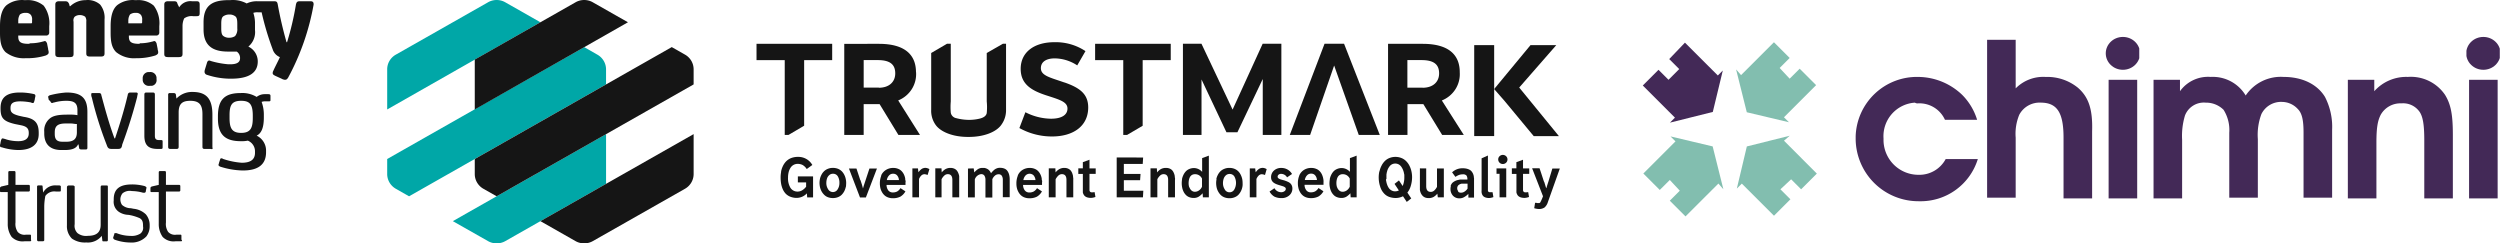
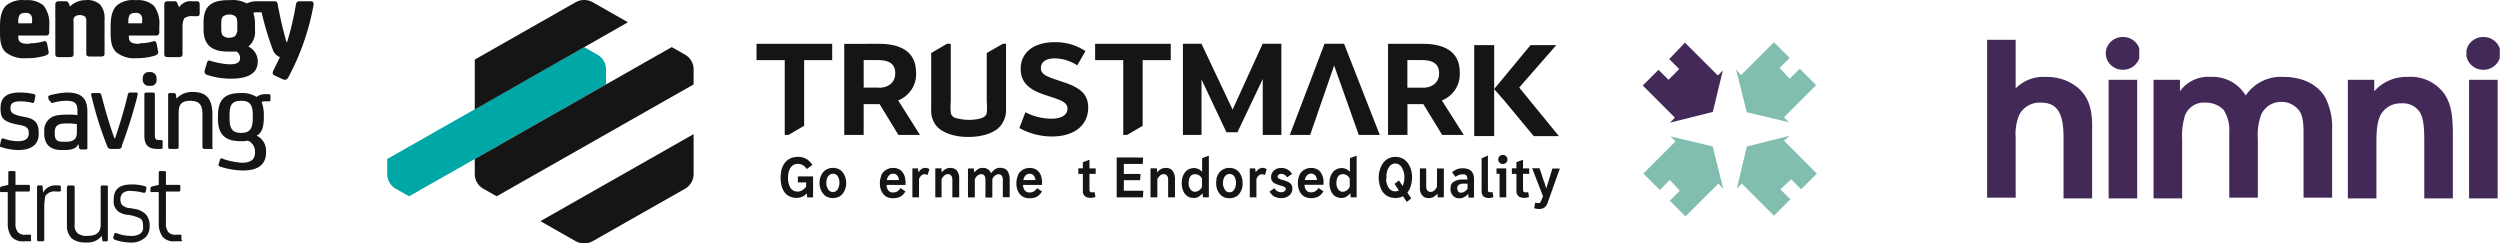
<svg xmlns="http://www.w3.org/2000/svg" width="451.974" height="44" viewBox="0 0 451.974 44">
  <defs>
    <style>.a{fill:none;}.b,.i{fill:#151515;}.b{fill-rule:evenodd;}.c{fill:#432957;}.d{clip-path:url(#a);}.e{fill:#82beaf;}.f{clip-path:url(#d);}.g{clip-path:url(#e);}.h{fill:#00a7a7;}</style>
    <clipPath id="a">
      <rect class="a" width="14.464" height="14.464" transform="translate(0 0)" />
    </clipPath>
    <clipPath id="d">
      <rect width="6.07" height="29.187" />
    </clipPath>
    <clipPath id="e">
      <rect class="a" width="6.07" height="29.187" transform="translate(0)" />
    </clipPath>
  </defs>
  <g transform="translate(0 -0.006)">
    <path class="b" d="M5.6,4.23c.2,0,.2-.1.2-.3v-.3a1.366,1.366,0,0,0-.2-.9,1.077,1.077,0,0,0-.9-.4H4.5a1.543,1.543,0,0,0-.9.3,2.025,2.025,0,0,0-.3,1.1v.5Zm-.1,3.6a8.219,8.219,0,0,0,2.2-.3c.1,0,.3-.1.4-.1.2,0,.3.2.4.4l.2,1c0,.2.1.4.1.6,0,.3-.1.4-.5.6a11.224,11.224,0,0,1-3.1.5H4.6A5.32,5.32,0,0,1,1,9.43c-.8-.8-1-1.9-1-3.5V4.73c0-2.1.5-3.2,1.2-3.8A4.6,4.6,0,0,1,4.4.03h.3a4.517,4.517,0,0,1,3.2,1,5.315,5.315,0,0,1,1,3.7v1.1a.531.531,0,0,1-.45.6H3.3v.2c0,1,.5,1.3,1.9,1.3l.3-.1Z" />
    <path class="b" d="M15.5.03a3.378,3.378,0,0,1,2.6.8,3.754,3.754,0,0,1,.8,2.7v6.1c0,.4-.1.6-.7.6H16.3c-.6,0-.7-.2-.7-.6V3.93a1.366,1.366,0,0,0-.2-.9,1.617,1.617,0,0,0-.9-.3h-.1a1.456,1.456,0,0,0-.9.3,1.012,1.012,0,0,0-.2.9v5.8c0,.4-.1.6-.7.6H10.7c-.6,0-.7-.2-.7-.6V.83c0-.4.2-.6.7-.6h1c.5,0,.6.1.8.5l.1.4h.1A4.05,4.05,0,0,1,15.5.03Z" />
    <path class="b" d="M25.5,4.23c.2,0,.2-.1.2-.3v-.3a1.366,1.366,0,0,0-.2-.9,1.077,1.077,0,0,0-.9-.4h-.2a1.543,1.543,0,0,0-.9.3,2.025,2.025,0,0,0-.3,1.1v.5Zm-.2,3.6a8.219,8.219,0,0,0,2.2-.3c.1,0,.3-.1.4-.1.2,0,.3.2.4.4l.2,1c0,.2.1.4.1.6,0,.3-.1.4-.5.6a11.224,11.224,0,0,1-3.1.5h-.4A5.139,5.139,0,0,1,21,9.43c-.8-.8-1-1.9-1-3.5V4.73c0-2.1.5-3.2,1.2-3.8a4.6,4.6,0,0,1,3.2-.9h.3a4.273,4.273,0,0,1,3.1,1,5.315,5.315,0,0,1,1,3.7v1.1a.531.531,0,0,1-.45.6H23.3v.2c0,1,.5,1.3,1.9,1.3l.1-.1Z" />
    <path class="b" d="M32.4,1.33A2.386,2.386,0,0,1,34.7.23h.8c.4,0,.6.1.6.6v1.5c0,.5-.1.6-.6.6h-.6a2.276,2.276,0,0,0-1.6.4,3.237,3.237,0,0,0-.3,1.4v5c0,.4-.1.6-.7.6H30.4c-.6,0-.7-.2-.7-.6V.83c0-.4.2-.6.7-.6h1c.5,0,.6.1.7.5l.3.6Z" />
    <path class="b" d="M41.5,6.83a1.887,1.887,0,0,0,1-.3,1.916,1.916,0,0,0,.4-1.4v-.8c0-.8-.1-1.2-.4-1.4a1.684,1.684,0,0,0-1-.3h-.1a1.887,1.887,0,0,0-1,.3c-.3.2-.4.6-.4,1.4v.8c0,.8.1,1.2.4,1.4a1.684,1.684,0,0,0,1,.3Zm10.6,7.2c-.2.3-.3.4-.6.4a1.423,1.423,0,0,1-.6-.2l-1.1-.5c-.4-.2-.5-.3-.5-.5a.792.792,0,0,1,.1-.4c.4-.9,1-2,1.2-2.5a2.23,2.23,0,0,1-1.3-1.4,50.547,50.547,0,0,1-2-6.7h-.7a2.175,2.175,0,0,0-.8.1,6.133,6.133,0,0,1,.3,1.7v1.4a3.4,3.4,0,0,1-1.2,3,2.968,2.968,0,0,1,1.7,2.6v.1c0,1.9-1.4,3.1-4.8,3.1h-.4a13.612,13.612,0,0,1-4-.7.571.571,0,0,1-.4-.7h0v-.1l.4-1.3c.1-.4.3-.6.7-.4a15.844,15.844,0,0,0,3.2.6h.3c1.3,0,1.8-.4,1.8-1.1v-.1a1.389,1.389,0,0,0-.6-1.1H41.2c-2.9,0-4.4-1.2-4.4-4V4.03c0-2.8,1.3-4,4.5-4h.3a5.3,5.3,0,0,1,3,.6,4.27,4.27,0,0,1,1.9-.4h3c.5,0,.6.1.7.5a70.427,70.427,0,0,0,1.6,6.9h.1A51.246,51.246,0,0,0,53.5.83c.1-.4.2-.6.7-.6h1.9c.5,0,.6.2.6.6A43.914,43.914,0,0,1,52.1,14.03Z" />
    <path class="b" d="M3.3,27.13a10.533,10.533,0,0,1-3-.5.268.268,0,0,1-.3-.22v-.08c0-.2.1-.4.1-.6l.1-.4c.1-.2.1-.3.3-.3a5.6,5.6,0,0,1,.7.2,7.455,7.455,0,0,0,2.1.3c1.3,0,1.9-.5,1.9-1.4v-.1c0-.9-.5-1.2-1.5-1.4l-1-.2c-2.1-.5-2.6-1.1-2.6-2.8v-.1c0-1.9,1.1-2.8,3.5-2.8a11.335,11.335,0,0,1,2.6.3.32.32,0,0,1,.2.3c0,.2-.1.4-.1.6l-.1.4c-.1.2-.1.3-.2.3a.632.632,0,0,1-.4-.1,11.037,11.037,0,0,0-1.9-.2c-1.4,0-1.8.4-1.8,1.2v.1c0,.7.4,1,1.5,1.3l.9.2c2,.3,2.7,1.1,2.7,2.9v.2c0,1.9-1.3,2.9-3.7,2.9" />
    <path class="b" d="M11.7,27.13h-.6c-2.1,0-3.1-1.1-3.1-3v-.3a2.792,2.792,0,0,1,1-2.4c.6-.5,1.5-.7,3.2-.7h.5a6.278,6.278,0,0,1,1.3.1v-.9c0-1.3-.6-1.7-2-1.7a8.219,8.219,0,0,0-2.2.3c-.1,0-.3.1-.4.1s-.2-.1-.3-.3l-.3-.3a4.021,4.021,0,0,0-.1-.5q0-.15.3-.3a16.066,16.066,0,0,1,3-.5c2.6,0,3.8.9,3.8,3.5v6.5a.268.268,0,0,1-.22.3H14.7c-.2,0-.4-.1-.4-.3l-.1-.6h-.1c-.3.7-1.1,1-2.4,1m.2-4.8c-1.4,0-2,.4-2,1.6v.3c0,1,.4,1.4,1.4,1.4H12c1.3,0,1.9-.5,1.9-1.7v-1.5c-.4,0-.7-.1-1.1-.1h-.9" />
    <path class="b" d="M21.3,26.93H20.2c-.5,0-.7-.1-.9-.7a64.936,64.936,0,0,1-2.7-8.6,1.229,1.229,0,0,1-.1-.6c0-.2.1-.2.3-.2h1.1c.2,0,.4.1.4.3h0c.7,2.6,1.4,5.2,2.4,7.9h.1c.9-2.7,1.7-5.3,2.3-7.9a.43.43,0,0,1,.4-.4h1.1c.2,0,.3.1.3.2,0,.2-.1.4-.1.6a86.536,86.536,0,0,1-2.7,8.6c-.1.7-.3.8-.8.8" />
    <path class="b" d="M29.1,26.93h-.6c-1.6,0-2.4-.6-2.4-2.4v-7.4c0-.3.1-.4.4-.4h1.1c.3,0,.4.1.4.4v7.4c0,.6.2.8.8.8h.3c.3,0,.3.1.3.3v.9c0,.3,0,.4-.3.4m-2-11.4H27a1.108,1.108,0,0,1-1.2-1v-.3a1.108,1.108,0,0,1,1-1.2h.3a1.108,1.108,0,0,1,1.2,1v.3a1.025,1.025,0,0,1-.84,1.19H27.1" />
    <path class="b" d="M38.1,26.93H37c-.3,0-.4-.1-.4-.4v-5.9c0-1.7-.6-2.4-2.2-2.4-1.4,0-2.1.5-2.1,2.1v6.2c0,.3-.1.4-.4.4H30.8c-.3,0-.4-.1-.4-.4v-9.4a.268.268,0,0,1,.22-.3h.78c.2,0,.4.1.4.3l.1.7h0a3.865,3.865,0,0,1,2.9-1.2c2.4,0,3.6,1.1,3.6,4.1v5.9q.15.45-.3.3" />
    <path class="b" d="M43.9,30.83a14.277,14.277,0,0,1-4.1-.7q-.3-.15-.3-.3c0-.1.1-.3.1-.4l.2-.6a.207.207,0,0,1,.2-.2.369.369,0,0,1,.3.1,13.619,13.619,0,0,0,3.4.7c1.5,0,2.4-.5,2.4-1.8v-.2a2.087,2.087,0,0,0-1.3-2,5.152,5.152,0,0,1-1.3.1c-2.9,0-4.1-1.3-4.1-4.1v-.4c0-3.1,1.3-4.2,4.1-4.2a4.988,4.988,0,0,1,2.9.7,2.365,2.365,0,0,1,1.4-.5h.7c.3,0,.4.1.4.3v.7c0,.2,0,.3-.3.3H48a1.656,1.656,0,0,0-.7.1,6.761,6.761,0,0,1,.4,2.4v.4c0,2-.5,2.9-1.3,3.3a2.992,2.992,0,0,1,1.7,2.8v.2q0,3.3-4.2,3.3m-.3-12.6c-1.7,0-2.1.8-2.1,2.6v.5c0,1.8.4,2.7,2.1,2.7s2.1-.9,2.1-2.7v-.4c0-2-.5-2.7-2.1-2.7" />
    <path class="b" d="M5.4,43.63h-1a2.736,2.736,0,0,1-2.3-.8,4.019,4.019,0,0,1-.7-2.4v-5.7H.2c-.1,0-.2,0-.2-.2v-.5c0-.2.1-.2.2-.3l1.3-.3v-2.3a.207.207,0,0,1,.2-.2h.9a.207.207,0,0,1,.2.2h0v2.3H5.2a.207.207,0,0,1,.2.2v.8a.207.207,0,0,1-.2.2H2.8v5.6a2.543,2.543,0,0,0,.4,1.7,1.651,1.651,0,0,0,1.5.5h.7c.1,0,.2,0,.2.2v.7c.1.2,0,.3-.2.3" />
    <path class="b" d="M7.7,43.63H7a.268.268,0,0,1-.3-.22V33.73a.207.207,0,0,1,.2-.2h.6c.2,0,.2.1.2.2l.1,1.1h0a2.438,2.438,0,0,1,2.4-1.3h.5c.2,0,.3.1.3.2v.7c0,.2-.1.2-.3.2h-.6a1.991,1.991,0,0,0-1.9.8,10.9,10.9,0,0,0-.2,1.8v6.2c0,.1-.1.2-.3.2" />
    <path class="b" d="M15.6,43.84a4.068,4.068,0,0,1-2.6-.7,3.159,3.159,0,0,1-.9-2.4v-6.9a.315.315,0,0,1,.3-.3h.8c.1,0,.3.1.3.2h0v6.8a1.853,1.853,0,0,0,.5,1.6,2.5,2.5,0,0,0,1.9.5c1.5,0,2.3-.6,2.3-2v-6.8c0-.2.1-.3.2-.3h.9c.2,0,.2.1.2.3v9.6a.207.207,0,0,1-.2.2h-.6c-.2,0-.2-.1-.2-.2l-.1-.8h0a3.184,3.184,0,0,1-2.8,1.2" />
    <path class="b" d="M23.56,43.85a8.648,8.648,0,0,1-2.8-.5c-.2-.1-.3-.2-.3-.4l.2-.6c0-.2.1-.2.2-.2h.2a6.921,6.921,0,0,0,2.5.5,2.976,2.976,0,0,0,1.8-.4,1.309,1.309,0,0,0,.5-1.3v-.1c0-.7-.1-1.1-.6-1.4a8.8,8.8,0,0,0-1.5-.5l-.5-.1a3.3,3.3,0,0,1-1.7-.5,2.183,2.183,0,0,1-1-2.1v-.2c0-1.9,1.1-2.7,3.3-2.7a8.907,8.907,0,0,1,2.3.3c.2.1.4.2.3.4l-.1.5a.268.268,0,0,1-.22.3h-.28a7.506,7.506,0,0,0-2-.3,2.074,2.074,0,0,0-1.7.4,1.806,1.806,0,0,0-.4,1v.1a1.756,1.756,0,0,0,.3,1,2.408,2.408,0,0,0,1.6.6l.5.1a3.725,3.725,0,0,1,2.2,1,2.986,2.986,0,0,1,.7,1.9v.2a3.03,3.03,0,0,1-.6,1.9,3.667,3.667,0,0,1-2.9,1.1" />
    <path class="b" d="M32.7,43.63h-1a2.736,2.736,0,0,1-2.3-.8,4.019,4.019,0,0,1-.7-2.4v-5.7H27.4c-.1,0-.2,0-.2-.2v-.5c0-.2.1-.2.2-.3l1.3-.3v-2.3a.207.207,0,0,1,.2-.2h.9a.207.207,0,0,1,.2.2h0v2.3h2.4a.207.207,0,0,1,.2.2v.8a.207.207,0,0,1-.2.2H30v5.6a2.543,2.543,0,0,0,.4,1.7,1.651,1.651,0,0,0,1.5.5h.7c.1,0,.2,0,.2.2v.7c.2.2.1.3-.1.3" />
    <g transform="translate(297 6.683)">
      <g transform="translate(0 0.962)">
        <path class="c" d="M4.908,15.264l7.749-1.937,1.808-7.49-.9.9L7.62.8,4.778,3.77,6.586,5.578,4.649,7.516,2.841,5.708,0,8.549,5.812,14.36Z" transform="translate(0 -0.729)" />
        <g class="d" transform="translate(17.002 16.899)">
          <path class="e" d="M3.957-5.6-3.792-3.663-5.6,3.957l.9-.9L1.116,8.864l2.97-2.97L2.278,4.086,4.215,2.278,6.023,4.086,8.864,1.245,2.924-4.7Z" transform="translate(5.6 5.6)" />
        </g>
        <g class="d" transform="translate(16.866 14.464) rotate(-90)">
          <path class="e" d="M9.557,0,1.808,1.937,0,9.557l.9-.9,5.812,5.812,2.97-2.97L7.878,9.686,9.815,7.878l1.808,1.808,2.841-2.841L8.524.9Z" transform="translate(0)" />
        </g>
        <g class="d" transform="translate(14.568 17.021) rotate(90)">
          <path class="e" d="M9.557,0,1.808,1.937,0,9.557l.9-.9,5.812,5.812,2.97-2.97L7.878,9.686,9.815,7.878l1.808,1.808,2.841-2.841L8.524.9Z" />
        </g>
      </g>
      <g transform="translate(38.485)">
        <path class="c" d="M109.548,5.6a7.743,7.743,0,0,0-6.07,2.583V6.119H98.7V27.557h5.166V17.484c0-2.841.258-4,.775-5.037a4.072,4.072,0,0,1,3.745-2.066,3.615,3.615,0,0,1,3.1,1.291c.775.9,1.033,2.454,1.033,5.424V27.557h5.166V16.063c0-3.745-.387-5.553-1.421-7.232A7.468,7.468,0,0,0,109.548,5.6Z" transform="translate(-9.719 1.63)" />
        <path class="c" d="M95,5.6A7.646,7.646,0,0,0,88.16,8.961,6.932,6.932,0,0,0,81.832,5.6a6.25,6.25,0,0,0-5.553,2.583V6.119H71.5V27.557h5.166V16.967a12.8,12.8,0,0,1,.517-4.391,3.655,3.655,0,0,1,3.745-2.325,4.483,4.483,0,0,1,3.229,1.291,6.828,6.828,0,0,1,1.033,4.133V27.428h5.166V16.838A10.692,10.692,0,0,1,91,12.318a3.957,3.957,0,0,1,3.745-2.2,3.912,3.912,0,0,1,2.841,1.291c.775.775,1.033,2.066,1.033,4.262V27.428h5.166V15.159a11.773,11.773,0,0,0-1.291-5.941C101.074,6.894,98.362,5.6,95,5.6Z" transform="translate(-17.647 1.629)" />
        <path class="c" d="M64.6,9.053A8.783,8.783,0,0,0,58.79,7.116a7.007,7.007,0,0,0-5.424,2.066V.4H48.2V28.941h5.166V18.093a8.987,8.987,0,0,1,.646-4.133,4.144,4.144,0,0,1,3.874-2.2c2.97,0,4.133,1.808,4.133,6.328V29.07h5.166V16.931C67.313,12.927,66.539,10.732,64.6,9.053Z" transform="translate(-24.437 0.117)" />
-         <path class="c" d="M41.036,10.379a5.073,5.073,0,0,1,4.908,2.97h5.812a10.884,10.884,0,0,0-2.712-4.52A11.6,11.6,0,0,0,41.165,5.6,11.085,11.085,0,0,0,29.8,16.32v.517A11.355,11.355,0,0,0,41.165,28.072h.129a10.81,10.81,0,0,0,10.59-7.62H46.072a5.394,5.394,0,0,1-4.908,2.841,6.311,6.311,0,0,1-6.328-6.2v-.387a6.071,6.071,0,0,1,5.682-6.457A.776.776,0,0,0,41.036,10.379Z" transform="translate(-29.8 1.632)" />
        <g transform="translate(110.419)">
          <g class="f">
            <g class="g" transform="translate(-0.039)">
              <ellipse class="c" cx="3.099" cy="2.97" rx="3.099" ry="2.97" transform="translate(0)" />
              <rect class="c" width="5.166" height="21.438" transform="translate(0.517 7.749)" />
            </g>
          </g>
        </g>
        <g transform="translate(45.201)">
          <g class="f">
            <g class="g" transform="translate(0.013)">
              <ellipse class="c" cx="3.099" cy="2.97" rx="3.099" ry="2.97" transform="translate(0)" />
              <rect class="c" width="5.166" height="21.438" transform="translate(0.517 7.749)" />
            </g>
          </g>
        </g>
      </g>
    </g>
    <g transform="translate(70 0.006)">
-       <path class="h" d="M27.7,4.026,21.346.413a3.142,3.142,0,0,0-3.115,0L1.557,9.882A3.089,3.089,0,0,0,.417,11,3.025,3.025,0,0,0,0,12.535V19.79Z" />
      <path class="h" d="M1.557,34.125l2.4,1.363L39.568,15.261V12.535A3.041,3.041,0,0,0,39.143,11,3.1,3.1,0,0,0,38,9.881L35.614,8.519,0,28.746v2.727A3.04,3.04,0,0,0,.419,33a3.105,3.105,0,0,0,1.138,1.123" />
-       <path class="h" d="M11.869,39.98l6.365,3.613a3.181,3.181,0,0,0,3.115,0L39.57,33.238V24.246Z" />
      <path class="i" d="M43.527,4.026,37.171.413a3.142,3.142,0,0,0-3.115,0L15.833,10.768V19.79Z" />
      <path class="i" d="M17.39,34.125l2.4,1.363L55.4,15.261V12.535A3.04,3.04,0,0,0,54.985,11a3.1,3.1,0,0,0-1.138-1.123l-2.4-1.363L15.833,28.746v2.726A3.017,3.017,0,0,0,16.249,33,3.08,3.08,0,0,0,17.39,34.125Z" />
      <path class="i" d="M27.7,39.98l6.355,3.613a3.181,3.181,0,0,0,3.115,0l16.675-9.469A3.1,3.1,0,0,0,54.982,33a3.04,3.04,0,0,0,.419-1.531V24.246Z" />
      <path class="i" d="M196.522,8.159V24.6h3.607V8.159Z" />
      <path class="i" d="M204.659,15.825l6.7-7.666H206.7L200.125,16.1l1.811,2.064,5.35,6.449h4.552Z" />
      <path class="i" d="M66.771,10.866h5.1V24.392h.686l2.824-1.664V10.866H80.45V7.917H66.771Z" />
      <path class="i" d="M95.6,13.056c0-3.07-1.914-5.131-6.706-5.131H82.633V24.393h3.509V18.83h2.884l3.4,5.57h3.9l-3.941-6.244a5.194,5.194,0,0,0,2.461-2.049,5.064,5.064,0,0,0,.766-3.08Zm-6.7,2.784H86.144V10.864h2.548c2.28,0,3.159.842,3.159,2.4s-1.117,2.6-2.981,2.6" />
      <path class="i" d="M122.42,14.91c-2.533-.894-4.24-1.209-4.24-2.587,0-1.136.962-1.769,2.511-1.769a7.535,7.535,0,0,1,4.061,1.268l1.49-2.58a9.708,9.708,0,0,0-5.633-1.612c-3.584,0-6.08,1.759-6.08,4.822,0,2.719,1.878,3.891,4.6,4.779,2.384.776,3.859,1.158,3.859,2.4,0,1.092-.969,1.832-2.981,1.832a10.377,10.377,0,0,1-4.627-1.173l-1.085,2.859a12.073,12.073,0,0,0,5.9,1.524c3.859,0,6.542-1.891,6.542-5.247,0-2.457-1.565-3.569-4.292-4.521" />
      <path class="i" d="M127.985,10.866h5.089V24.392h.693l2.816-1.656V10.866h5.074V7.917H127.985Z" />
      <path class="i" d="M152.84,19.813l-5.626-11.9h-3.352V24.393h3.36V14.368l4.508,9.549h1.981l4.582-9.632V24.393h3.365V7.91h-3.383Z" />
      <path class="i" d="M169.463,7.91l-6.281,16.482h3.677L171.2,11.845l4.449,12.547h3.8L172.994,7.91Z" />
      <path class="i" d="M193.909,13.056c0-3.07-1.915-5.131-6.706-5.131h-6.258V24.393h3.51V18.83h2.875l3.4,5.57h3.912l-3.97-6.236a5.2,5.2,0,0,0,2.465-2.048,5.074,5.074,0,0,0,.768-3.082ZM187.2,15.847H184.44V10.864h2.569c2.281,0,3.167.842,3.167,2.4s-1.117,2.6-2.981,2.6" />
      <path class="i" d="M108.392,9.581v8.747a10.557,10.557,0,0,1,0,2.118c-.119.59-.7.85-1.237.99a8.084,8.084,0,0,1-2.3.227,9.077,9.077,0,0,1-1.975-.3,1.238,1.238,0,0,1-.658-.347,1.2,1.2,0,0,1-.333-.658,12.281,12.281,0,0,1,0-2.03V7.91h-.685L98.35,9.581v10.26a4.38,4.38,0,0,0,.745,2.654,3.189,3.189,0,0,0,.239.316c1.05,1.2,3.219,1.949,5.655,1.942h.2c2.436,0,4.6-.733,5.655-1.949a3.223,3.223,0,0,0,.239-.316,4.438,4.438,0,0,0,.8-2.661V7.91h-.573Z" />
      <path class="i" d="M71.206,31.047a4.009,4.009,0,0,1,.321-1,3.241,3.241,0,0,1,.581-.857,2.694,2.694,0,0,1,.909-.608,3.4,3.4,0,0,1,1.259-.22,2.921,2.921,0,0,1,1.5.378,2.859,2.859,0,0,1,1.085,1.087l-1.013.733a2.217,2.217,0,0,0-.745-.733,1.95,1.95,0,0,0-.871-.2,1.509,1.509,0,0,0-.8.205,1.551,1.551,0,0,0-.552.564,2.555,2.555,0,0,0-.313.786,4.041,4.041,0,0,0-.1.924,3.313,3.313,0,0,0,.44,1.854,1.48,1.48,0,0,0,.568.511,1.511,1.511,0,0,0,.751.164,1.553,1.553,0,0,0,.812-.242,2.494,2.494,0,0,0,.7-.638v-.777H74.245V31.889h2.749v3.8H75.929l-.052-.733a2.515,2.515,0,0,1-.814.592,2.551,2.551,0,0,1-.985.229,3.094,3.094,0,0,1-1.177-.205,2.418,2.418,0,0,1-.849-.549,2.972,2.972,0,0,1-.529-.8,4.344,4.344,0,0,1-.306-1.018,6.832,6.832,0,0,1-.089-1.136,5.34,5.34,0,0,1,.1-1.033" />
      <path class="i" d="M78.23,32.372a3.4,3.4,0,0,1,.1-.367,3.765,3.765,0,0,1,.157-.359A2.361,2.361,0,0,1,78.941,31a2.068,2.068,0,0,1,.693-.462,2.268,2.268,0,0,1,.939-.183,2.464,2.464,0,0,1,.961.176A2.147,2.147,0,0,1,82.22,31a2.614,2.614,0,0,1,.44.645,2.9,2.9,0,0,1,.246.733,3.366,3.366,0,0,1,.052,1.092.871.871,0,0,1-.06.381,3.4,3.4,0,0,1-.268.733,2.888,2.888,0,0,1-.462.63,1.947,1.947,0,0,1-.678.432,2.388,2.388,0,0,1-.909.161,2.509,2.509,0,0,1-.916-.161,1.872,1.872,0,0,1-.693-.462,2.72,2.72,0,0,1-.462-.63,3.208,3.208,0,0,1-.268-.733,3.766,3.766,0,0,1-.082-.733,3.826,3.826,0,0,1,.075-.733Zm1.495,1.855a1,1,0,0,0,.358.359,1.019,1.019,0,0,0,.491.139,1,1,0,0,0,.5-.133.983.983,0,0,0,.362-.359,2.077,2.077,0,0,0,.321-1.18,2.17,2.17,0,0,0-.3-1.187.961.961,0,0,0-.372-.344.982.982,0,0,0-.5-.11.955.955,0,0,0-.655.242,1.368,1.368,0,0,0-.41.608,2.517,2.517,0,0,0-.127.791A2.039,2.039,0,0,0,79.725,34.227Z" />
-       <path class="i" d="M85.548,32.526c.164.491.261.776.283.857l.186.688.134-.469.067-.205.968-2.932h1.356l-2,5.233H85.478l-2-5.231h1.359c.3.9.529,1.6.692,2.082" />
      <path class="i" d="M89.295,31.735a2.208,2.208,0,0,1,.857-1,2.392,2.392,0,0,1,1.356-.373,2.183,2.183,0,0,1,.864.161,1.692,1.692,0,0,1,.633.418,2.33,2.33,0,0,1,.418.608,2.9,2.9,0,0,1,.231.733.911.911,0,0,0,.052.367c.052.125,0,.25,0,.381v.4H90.279a1.637,1.637,0,0,0,.313.99,1.012,1.012,0,0,0,.378.288,1.028,1.028,0,0,0,.471.085,1.662,1.662,0,0,0,.745-.169,1.685,1.685,0,0,0,.611-.615l.894.59a2.487,2.487,0,0,1-.931.96,2.948,2.948,0,0,1-1.371.278,2.433,2.433,0,0,1-.879-.161,1.919,1.919,0,0,1-.656-.418,2.3,2.3,0,0,1-.44-.6,2.72,2.72,0,0,1-.268-.733,3.885,3.885,0,0,1-.075-.733,3.713,3.713,0,0,1,.268-1.465Zm2.906-.011a.916.916,0,0,0-.335-.243.931.931,0,0,0-.41-.072.952.952,0,0,0-.411.081.937.937,0,0,0-.334.249,1.586,1.586,0,0,0-.38.821h2.189a1.452,1.452,0,0,0-.321-.835" />
      <path class="i" d="M95.955,30.441l.089.7c.089-.117.164-.212.231-.286a1.888,1.888,0,0,1,.246-.227,1.083,1.083,0,0,1,.321-.191,1.573,1.573,0,0,1,.388-.088H97.3a1.2,1.2,0,0,1,.328.051,1.663,1.663,0,0,1,.4.176L97.7,31.635a2.029,2.029,0,0,0-.537-.14.825.825,0,0,0-.313.053.815.815,0,0,0-.268.167,1.86,1.86,0,0,0-.432.645v3.312h-1.2V30.441Z" />
      <path class="i" d="M100.21,30.436l.045.733a2.466,2.466,0,0,1,.67-.59,1.872,1.872,0,0,1,.746-.22h.172a1.6,1.6,0,0,1,.543.081,1.336,1.336,0,0,1,.514.3,1.674,1.674,0,0,1,.327.5,2.365,2.365,0,0,1,.186.608v3.825h-1.237V32.519q0-1.033-.827-1.033a.909.909,0,0,0-.634.263,2.27,2.27,0,0,0-.491.659V35.67H99.093V30.436Z" />
      <path class="i" d="M106.037,30.441l.1.733a3.557,3.557,0,0,1,.656-.59,1.538,1.538,0,0,1,.7-.227h.455a1.69,1.69,0,0,1,.454.14,1.326,1.326,0,0,1,.44.308,1.845,1.845,0,0,1,.321.513l.142-.176.133-.146a4.172,4.172,0,0,1,.313-.295,1.631,1.631,0,0,1,.41-.242,1.385,1.385,0,0,1,.461-.117h.216a1.956,1.956,0,0,1,.693.117,1.222,1.222,0,0,1,.6.447,2.072,2.072,0,0,1,.313.688,3.462,3.462,0,0,1,.1.872v3.188H111.3V32.491a1.312,1.312,0,0,0-.2-.733.649.649,0,0,0-.247-.194.661.661,0,0,0-.311-.056h-.072a1.016,1.016,0,0,0-.634.278,1.712,1.712,0,0,0-.432.615v3.305h-1.244V32.483a1.354,1.354,0,0,0-.193-.733.659.659,0,0,0-.236-.2.669.669,0,0,0-.3-.068h-.082a1.4,1.4,0,0,0-.693.32,1.362,1.362,0,0,0-.417.632v3.254H105V30.468Z" />
      <path class="i" d="M114,31.735a2.209,2.209,0,0,1,.834-1,2.393,2.393,0,0,1,1.356-.373,2.183,2.183,0,0,1,.864.161,1.691,1.691,0,0,1,.634.418,2.31,2.31,0,0,1,.417.608,2.873,2.873,0,0,1,.231.733.915.915,0,0,0,.052.367c.052.125,0,.25,0,.381v.205a1.61,1.61,0,0,0,0,.2h-3.427a1.633,1.633,0,0,0,.313.99,1,1,0,0,0,.375.288,1.016,1.016,0,0,0,.467.086,1.617,1.617,0,0,0,.745-.168,1.641,1.641,0,0,0,.619-.615l.894.59a2.481,2.481,0,0,1-.931.96,2.948,2.948,0,0,1-1.371.278,2.43,2.43,0,0,1-.879-.161,1.916,1.916,0,0,1-.656-.418,2.3,2.3,0,0,1-.439-.6,2.681,2.681,0,0,1-.268-.733,3.349,3.349,0,0,1-.075-.733,3.7,3.7,0,0,1,.268-1.465Zm2.883-.011a1,1,0,0,0-.34-.235,1.026,1.026,0,0,0-.814.008,1,1,0,0,0-.335.242,1.588,1.588,0,0,0-.38.821h2.19A1.45,1.45,0,0,0,116.878,31.725Z" />
-       <path class="i" d="M120.8,30.436l.037.733a2.47,2.47,0,0,1,.671-.59,1.9,1.9,0,0,1,.745-.22h.171a1.647,1.647,0,0,1,.552.081,1.5,1.5,0,0,1,.513.3,1.658,1.658,0,0,1,.328.5,2.751,2.751,0,0,1,.179.608.975.975,0,0,0,.037.322,2.953,2.953,0,0,1,0,.352v3.151h-1.229V32.519q0-1.033-.828-1.033a.923.923,0,0,0-.64.263,2.561,2.561,0,0,0-.492.659V35.67h-1.236V30.436Z" />
      <path class="i" d="M125.767,30.438V29.317l1.2-.439V30.45h1.125v.983h-1.125v2.873a.466.466,0,0,0,.1.344.414.414,0,0,0,.16.1.43.43,0,0,0,.189.023h.142l.336-.044.149.88a2.786,2.786,0,0,1-.8.169,2.381,2.381,0,0,1-.64-.081,1.233,1.233,0,0,1-.432-.212,1,1,0,0,1-.261-.315,1.351,1.351,0,0,1-.141-.373,1.291,1.291,0,0,1,0-.2,2.023,2.023,0,0,1,0-.22V31.45h-.821V30.438Z" />
      <path class="i" d="M136.667,28.475l-.075,1.166H133.18v1.81H136.2l-.082,1.128H133.18v1.906H136.7l-.067,1.187h-4.746v-7.2Z" />
      <path class="i" d="M139.146,30.436l.045.733a2.456,2.456,0,0,1,.671-.59,1.863,1.863,0,0,1,.745-.22h.209a1.6,1.6,0,0,1,.543.081,1.388,1.388,0,0,1,.515.3,1.658,1.658,0,0,1,.328.5,2.446,2.446,0,0,1,.186.608.975.975,0,0,0,.036.322,1.094,1.094,0,0,1,0,.352v3.151h-1.237V32.519q0-1.033-.827-1.033a.905.905,0,0,0-.633.263,2.256,2.256,0,0,0-.492.659V35.67H138V30.436Z" />
      <path class="i" d="M143.683,32.433a3.379,3.379,0,0,1,.231-.733,2.58,2.58,0,0,1,.424-.667,1.807,1.807,0,0,1,.649-.469,2.2,2.2,0,0,1,.916-.183,2.02,2.02,0,0,1,.789.2,1.981,1.981,0,0,1,.642.491V28.585l1.214-.447v7.534h-1.08l-.045-.733a3.132,3.132,0,0,1-.745.638,1.715,1.715,0,0,1-.865.212,2.168,2.168,0,0,1-.834-.154,1.666,1.666,0,0,1-.611-.418,2.34,2.34,0,0,1-.409-.6,3.015,3.015,0,0,1-.239-.733,3.927,3.927,0,0,1-.075-.733,4.594,4.594,0,0,1,.067-.777Zm1.34,1.405a1.452,1.452,0,0,0,.373.59.917.917,0,0,0,.64.242,1.276,1.276,0,0,0,.746-.257,1.511,1.511,0,0,0,.528-.66V32.285a1.48,1.48,0,0,0-.506-.579,1.355,1.355,0,0,0-.746-.212,1.123,1.123,0,0,0-.558.132,1.038,1.038,0,0,0-.365.374,2,2,0,0,0-.186.513,3.187,3.187,0,0,0-.06.608,2.4,2.4,0,0,0,.112.733" />
      <path class="i" d="M149.9,32.372a3.125,3.125,0,0,1,.1-.367,3.64,3.64,0,0,1,.157-.359,2.507,2.507,0,0,1,.454-.645,2.03,2.03,0,0,1,.7-.462,2.267,2.267,0,0,1,.939-.183,2.428,2.428,0,0,1,.953.176,2.075,2.075,0,0,1,.686.462,2.43,2.43,0,0,1,.439.645,3.348,3.348,0,0,1,.254.733,3.84,3.84,0,0,1,.067.733,3.226,3.226,0,0,1,0,.393,2.457,2.457,0,0,1-.06.381,2.752,2.752,0,0,1-.268.733,2.888,2.888,0,0,1-.454.63,1.98,1.98,0,0,1-.686.433,2.354,2.354,0,0,1-.9.161,2.545,2.545,0,0,1-.924-.161,1.934,1.934,0,0,1-.686-.447,2.743,2.743,0,0,1-.455-.63,2.636,2.636,0,0,1-.267-.733,3.693,3.693,0,0,1-.082-.733,3.228,3.228,0,0,1,.075-.733Zm1.533,1.9a.963.963,0,0,0,.358.361.99.99,0,0,0,.99,0,.963.963,0,0,0,.358-.361,2.42,2.42,0,0,0,.022-2.367.96.96,0,0,0-.376-.346.983.983,0,0,0-.5-.108.965.965,0,0,0-.656.242,1.415,1.415,0,0,0-.4.608,2.505,2.505,0,0,0-.127.791,2.03,2.03,0,0,0,.336,1.173" />
      <path class="i" d="M156.925,30.441l.089.7.231-.286a1.864,1.864,0,0,1,.246-.227,1.074,1.074,0,0,1,.32-.191,1.583,1.583,0,0,1,.388-.088h.075a1.2,1.2,0,0,1,.328.051,1.658,1.658,0,0,1,.4.176l-.305,1.063a2.034,2.034,0,0,0-.537-.14.825.825,0,0,0-.313.053.807.807,0,0,0-.268.167,1.841,1.841,0,0,0-.432.645v3.312h-1.2V30.441Z" />
      <path class="i" d="M161.617,34.756a1.048,1.048,0,0,0,.574-.168.522.522,0,0,0,.268-.462.337.337,0,0,0-.149-.263,1.307,1.307,0,0,0-.38-.191l-.518-.162a5.622,5.622,0,0,1-.566-.183,2.482,2.482,0,0,1-.522-.263,1.175,1.175,0,0,1-.379-.4,1.214,1.214,0,0,1-.149-.6,1.558,1.558,0,0,1,.125-.673,1.6,1.6,0,0,1,.4-.558,1.889,1.889,0,0,1,1.311-.469,2.212,2.212,0,0,1,1.13.28,2.171,2.171,0,0,1,.823.812l-.9.608a1.213,1.213,0,0,0-.46-.466,1.246,1.246,0,0,0-.639-.164.623.623,0,0,0-.424.146.477.477,0,0,0-.139.175.454.454,0,0,0-.04.218.315.315,0,0,0,.042.149.327.327,0,0,0,.107.114,1.287,1.287,0,0,0,.379.191l.246.074.276.074a2.108,2.108,0,0,1,.283.087l.282.1.276.125a1.332,1.332,0,0,1,.246.14,1.158,1.158,0,0,1,.38.418,1.27,1.27,0,0,1,.149.615,1.591,1.591,0,0,1-.559,1.261,2.01,2.01,0,0,1-1.364.491,2.939,2.939,0,0,1-1.316-.258,2.312,2.312,0,0,1-.886-.931l.886-.6a1.365,1.365,0,0,0,.5.529,1.4,1.4,0,0,0,.7.2" />
      <path class="i" d="M164.888,31.735a2.209,2.209,0,0,1,.834-1,2.393,2.393,0,0,1,1.356-.373,2.18,2.18,0,0,1,.864.161,1.691,1.691,0,0,1,.634.418,2.181,2.181,0,0,1,.417.608,3.306,3.306,0,0,1,.283,1.081,3.034,3.034,0,0,1,0,.381v.4h-3.427a1.594,1.594,0,0,0,.321.99.986.986,0,0,0,.374.289,1,1,0,0,0,.468.084,1.657,1.657,0,0,0,.745-.169,1.679,1.679,0,0,0,.611-.615l.894.59a2.481,2.481,0,0,1-.931.96,2.947,2.947,0,0,1-1.371.278,2.43,2.43,0,0,1-.879-.161,1.913,1.913,0,0,1-.656-.418,2.3,2.3,0,0,1-.439-.6,2.434,2.434,0,0,1-.261-.733,3.351,3.351,0,0,1-.082-.733,3.7,3.7,0,0,1,.268-1.465Zm2.883-.029a.915.915,0,0,0-.335-.243.928.928,0,0,0-.41-.072.953.953,0,0,0-.411.081.929.929,0,0,0-.334.249,1.588,1.588,0,0,0-.38.821h2.19a1.45,1.45,0,0,0-.321-.836" />
      <path class="i" d="M170.4,32.432a3.048,3.048,0,0,1,.23-.733,2.77,2.77,0,0,1,.418-.667,1.821,1.821,0,0,1,.656-.469,2.147,2.147,0,0,1,.916-.183,2.011,2.011,0,0,1,.788.2,1.985,1.985,0,0,1,.643.491V28.584l1.214-.447v7.534h-1.08l-.052-.733a3.246,3.246,0,0,1-.746.638,1.735,1.735,0,0,1-.864.212,2.133,2.133,0,0,1-.834-.154,1.6,1.6,0,0,1-.611-.418,2.208,2.208,0,0,1-.41-.6,2.714,2.714,0,0,1-.238-.733,3.348,3.348,0,0,1-.075-.733,4.6,4.6,0,0,1,.075-.777Zm1.329,1.405a1.384,1.384,0,0,0,.379.59.909.909,0,0,0,.641.242,1.3,1.3,0,0,0,.745-.257,1.625,1.625,0,0,0,.529-.66V32.285a1.475,1.475,0,0,0-.507-.579,1.373,1.373,0,0,0-.745-.212.991.991,0,0,0-.533.121.979.979,0,0,0-.384.384,1.775,1.775,0,0,0-.185.513,2.594,2.594,0,0,0-.06.608,2.372,2.372,0,0,0,.112.733" />
      <path class="i" d="M179.4,30.974a3.922,3.922,0,0,1,.35-.99,3.219,3.219,0,0,1,.582-.836,2.452,2.452,0,0,1,.849-.572,2.95,2.95,0,0,1,2.2,0,2.442,2.442,0,0,1,.842.564,3.168,3.168,0,0,1,.589.821,4.18,4.18,0,0,1,.358,1,4.952,4.952,0,0,1,.119,1.092,5.344,5.344,0,0,1-.209,1.465,3.474,3.474,0,0,1-.641,1.3l.7,1.056-.813.63-.678-1.026a2.863,2.863,0,0,1-1.356.316,3.222,3.222,0,0,1-.9-.125,2.352,2.352,0,0,1-1.289-.835,2.743,2.743,0,0,1-.4-.623c-.052-.117-.1-.227-.142-.344l-.112-.359a5.55,5.55,0,0,1-.149-.733,5.615,5.615,0,0,1-.045-.733A5.121,5.121,0,0,1,179.369,31Zm1.173,1.413a1.066,1.066,0,0,0,.037.337,3.569,3.569,0,0,0,.179.681,2.4,2.4,0,0,0,.306.6,1.35,1.35,0,0,0,.47.418,1.3,1.3,0,0,0,.663.168,1.454,1.454,0,0,0,.67-.161l-.782-1.187.8-.623.134.2.112.168.142.212.149.227a2.394,2.394,0,0,1,.134.205,3.844,3.844,0,0,0,.3-1.583v-.311a.881.881,0,0,0-.045-.33,3.01,3.01,0,0,0-.492-1.246,1.431,1.431,0,0,0-.462-.432,1.322,1.322,0,0,0-.633-.161,1.282,1.282,0,0,0-.983.439,3.015,3.015,0,0,0-.306.454,2.693,2.693,0,0,0-.2.543,1.9,1.9,0,0,0-.067.278l-.045.271V32.4" />
      <path class="i" d="M187.843,30.445v3.207c0,.7.276,1.041.827,1.041a.928.928,0,0,0,.641-.263,2.249,2.249,0,0,0,.484-.653V30.453h1.237v5.225h-1.088l-.089-.667a2.527,2.527,0,0,1-.67.59,1.824,1.824,0,0,1-.746.212h-.172a1.87,1.87,0,0,1-.543-.081,1.281,1.281,0,0,1-.507-.308,1.891,1.891,0,0,1-.336-.484,2.588,2.588,0,0,1-.178-.608V30.438Z" />
      <path class="i" d="M192.263,33.619a1.434,1.434,0,0,1,.179-.393,1.125,1.125,0,0,1,.29-.3,2.664,2.664,0,0,1,.35-.212l.186-.081.231-.074.239-.051.2-.044h1.349a1.208,1.208,0,0,0-.163-.733.825.825,0,0,0-.311-.181.834.834,0,0,0-.36-.032,2.068,2.068,0,0,0-.648.1,3.088,3.088,0,0,0-.679.359l-.6-.821a2.631,2.631,0,0,1,.868-.552,2.673,2.673,0,0,1,1.017-.181,2.944,2.944,0,0,1,.746.074,2.343,2.343,0,0,1,.536.2,1.17,1.17,0,0,1,.38.322,1.978,1.978,0,0,1,.239.4,2.057,2.057,0,0,1,.141.491.73.73,0,0,0,.037.278v3.538h-1.021V35.27a1.725,1.725,0,0,1,0-.227,3.321,3.321,0,0,1-.745.579,1.628,1.628,0,0,1-.842.235,1.552,1.552,0,0,1-.659-.109,1.532,1.532,0,0,1-.549-.375,1.752,1.752,0,0,1-.439-1.231,1.7,1.7,0,0,1,.067-.492Zm1.358,1.043a.753.753,0,0,0,.528.176,1.169,1.169,0,0,0,.656-.22,1.735,1.735,0,0,0,.514-.528V33.2h-1.043a1.276,1.276,0,0,0-.261.074,1.067,1.067,0,0,0-.223.117.806.806,0,0,0-.186.154,1.146,1.146,0,0,0-.112.212.76.76,0,0,0-.045.271.725.725,0,0,0,.179.52" />
      <path class="i" d="M199,28.115v6.215a.461.461,0,0,0,.089.33.363.363,0,0,0,.129.071.373.373,0,0,0,.146.016h.477l.149.885a2.568,2.568,0,0,1-.746.168,2,2,0,0,1-.618-.081,1.109,1.109,0,0,1-.418-.212.981.981,0,0,1-.238-.322,1.5,1.5,0,0,1-.112-.381,2.351,2.351,0,0,1,0-.411V28.621Z" />
      <path class="i" d="M202.313,30.446v5.226h-1.207V31.421h-.551v-.975Zm-1.207-2.2a.835.835,0,0,1,.589-.242.847.847,0,0,1,.467.137.817.817,0,0,1,.13,1.27.85.85,0,0,1-.916.178.838.838,0,0,1-.376-.305.82.82,0,0,1-.14-.46.805.805,0,0,1,.253-.59" />
      <path class="i" d="M204.146,30.438V29.317l1.2-.439V30.45h1.125v.983h-1.125v2.873a.5.5,0,0,0,.1.344.454.454,0,0,0,.35.125h.149l.336-.044.149.88a2.786,2.786,0,0,1-.8.169,2.381,2.381,0,0,1-.64-.081,1.233,1.233,0,0,1-.432-.212.913.913,0,0,1-.261-.315,1.351,1.351,0,0,1-.141-.373.807.807,0,0,1,0-.2,2.015,2.015,0,0,1,0-.22V31.45h-.828V30.438Z" />
      <path class="i" d="M209.189,32.908l.336,1.1h.045q.246-.835.336-1.081l.745-2.462H212l-2.16,6.075a2.075,2.075,0,0,1-.6.967,1.756,1.756,0,0,1-1.08.278,3.114,3.114,0,0,1-.789-.146l.157-.975h.179l.208.044h.179a.887.887,0,0,0,.216,0,.441.441,0,0,0,.157-.117,7.708,7.708,0,0,0,.492-1.114l-1.968-5.06h1.341c.5,1.465.746,2.309.819,2.44" />
    </g>
  </g>
</svg>